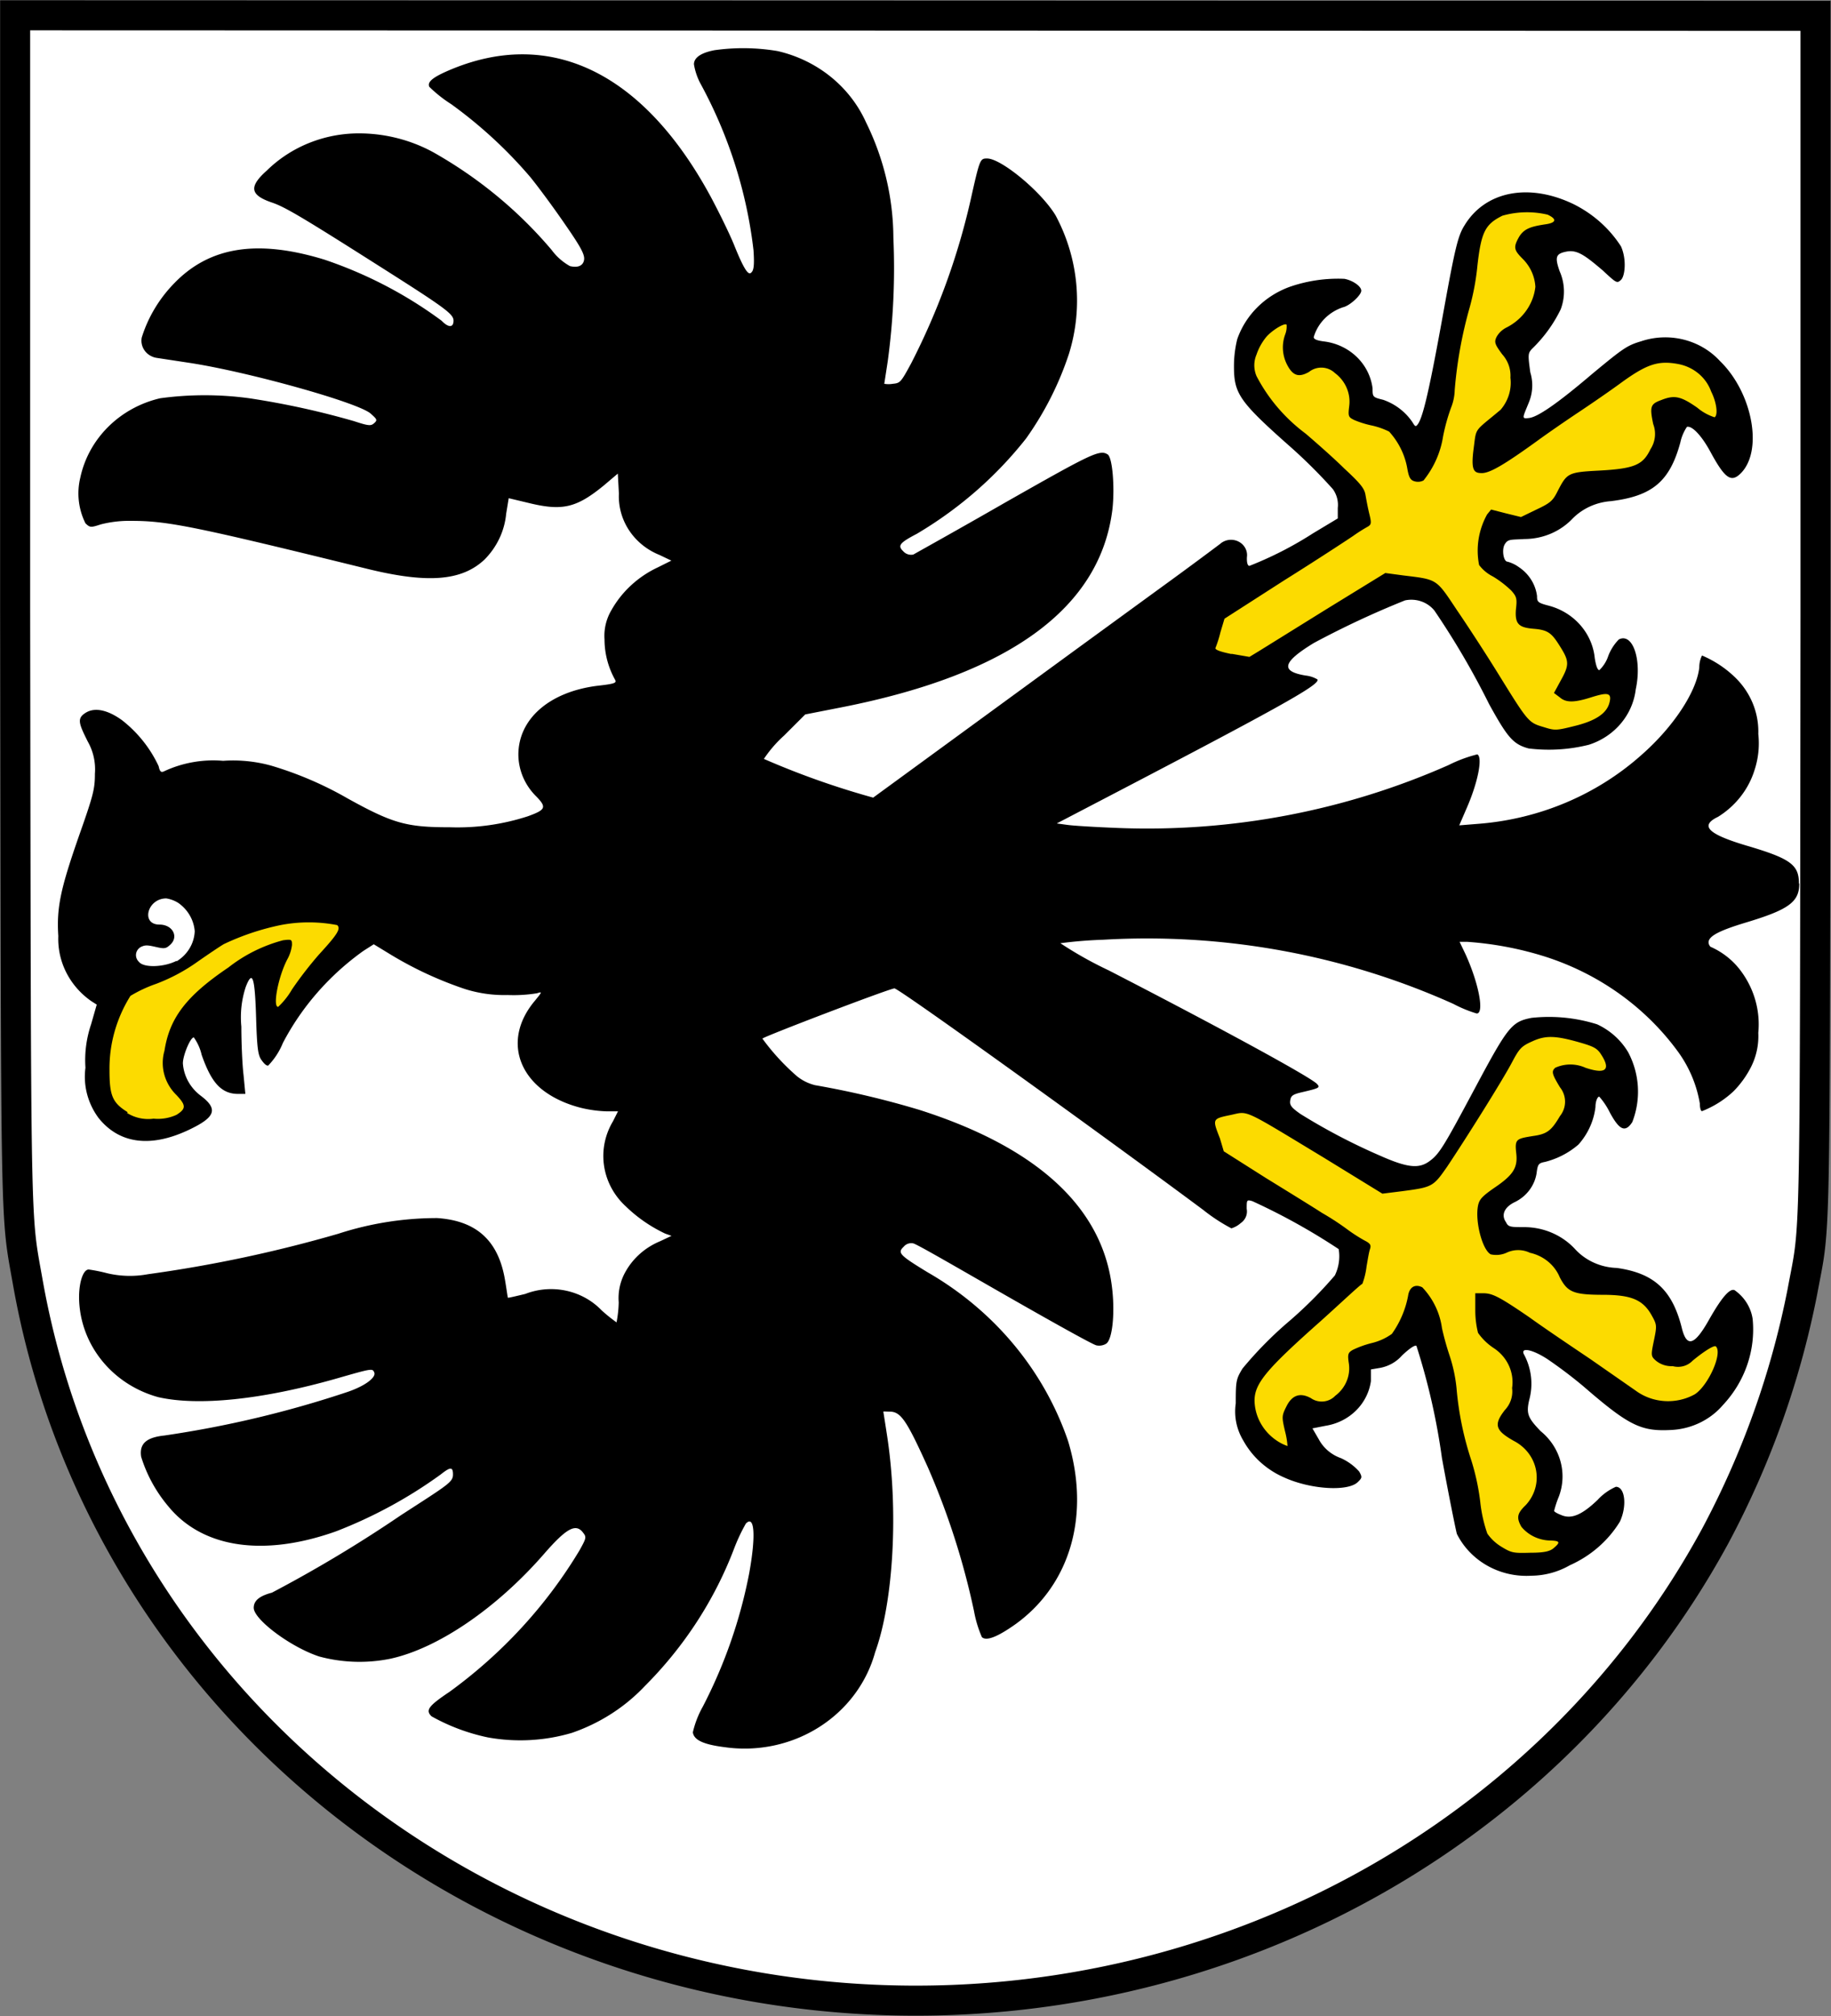
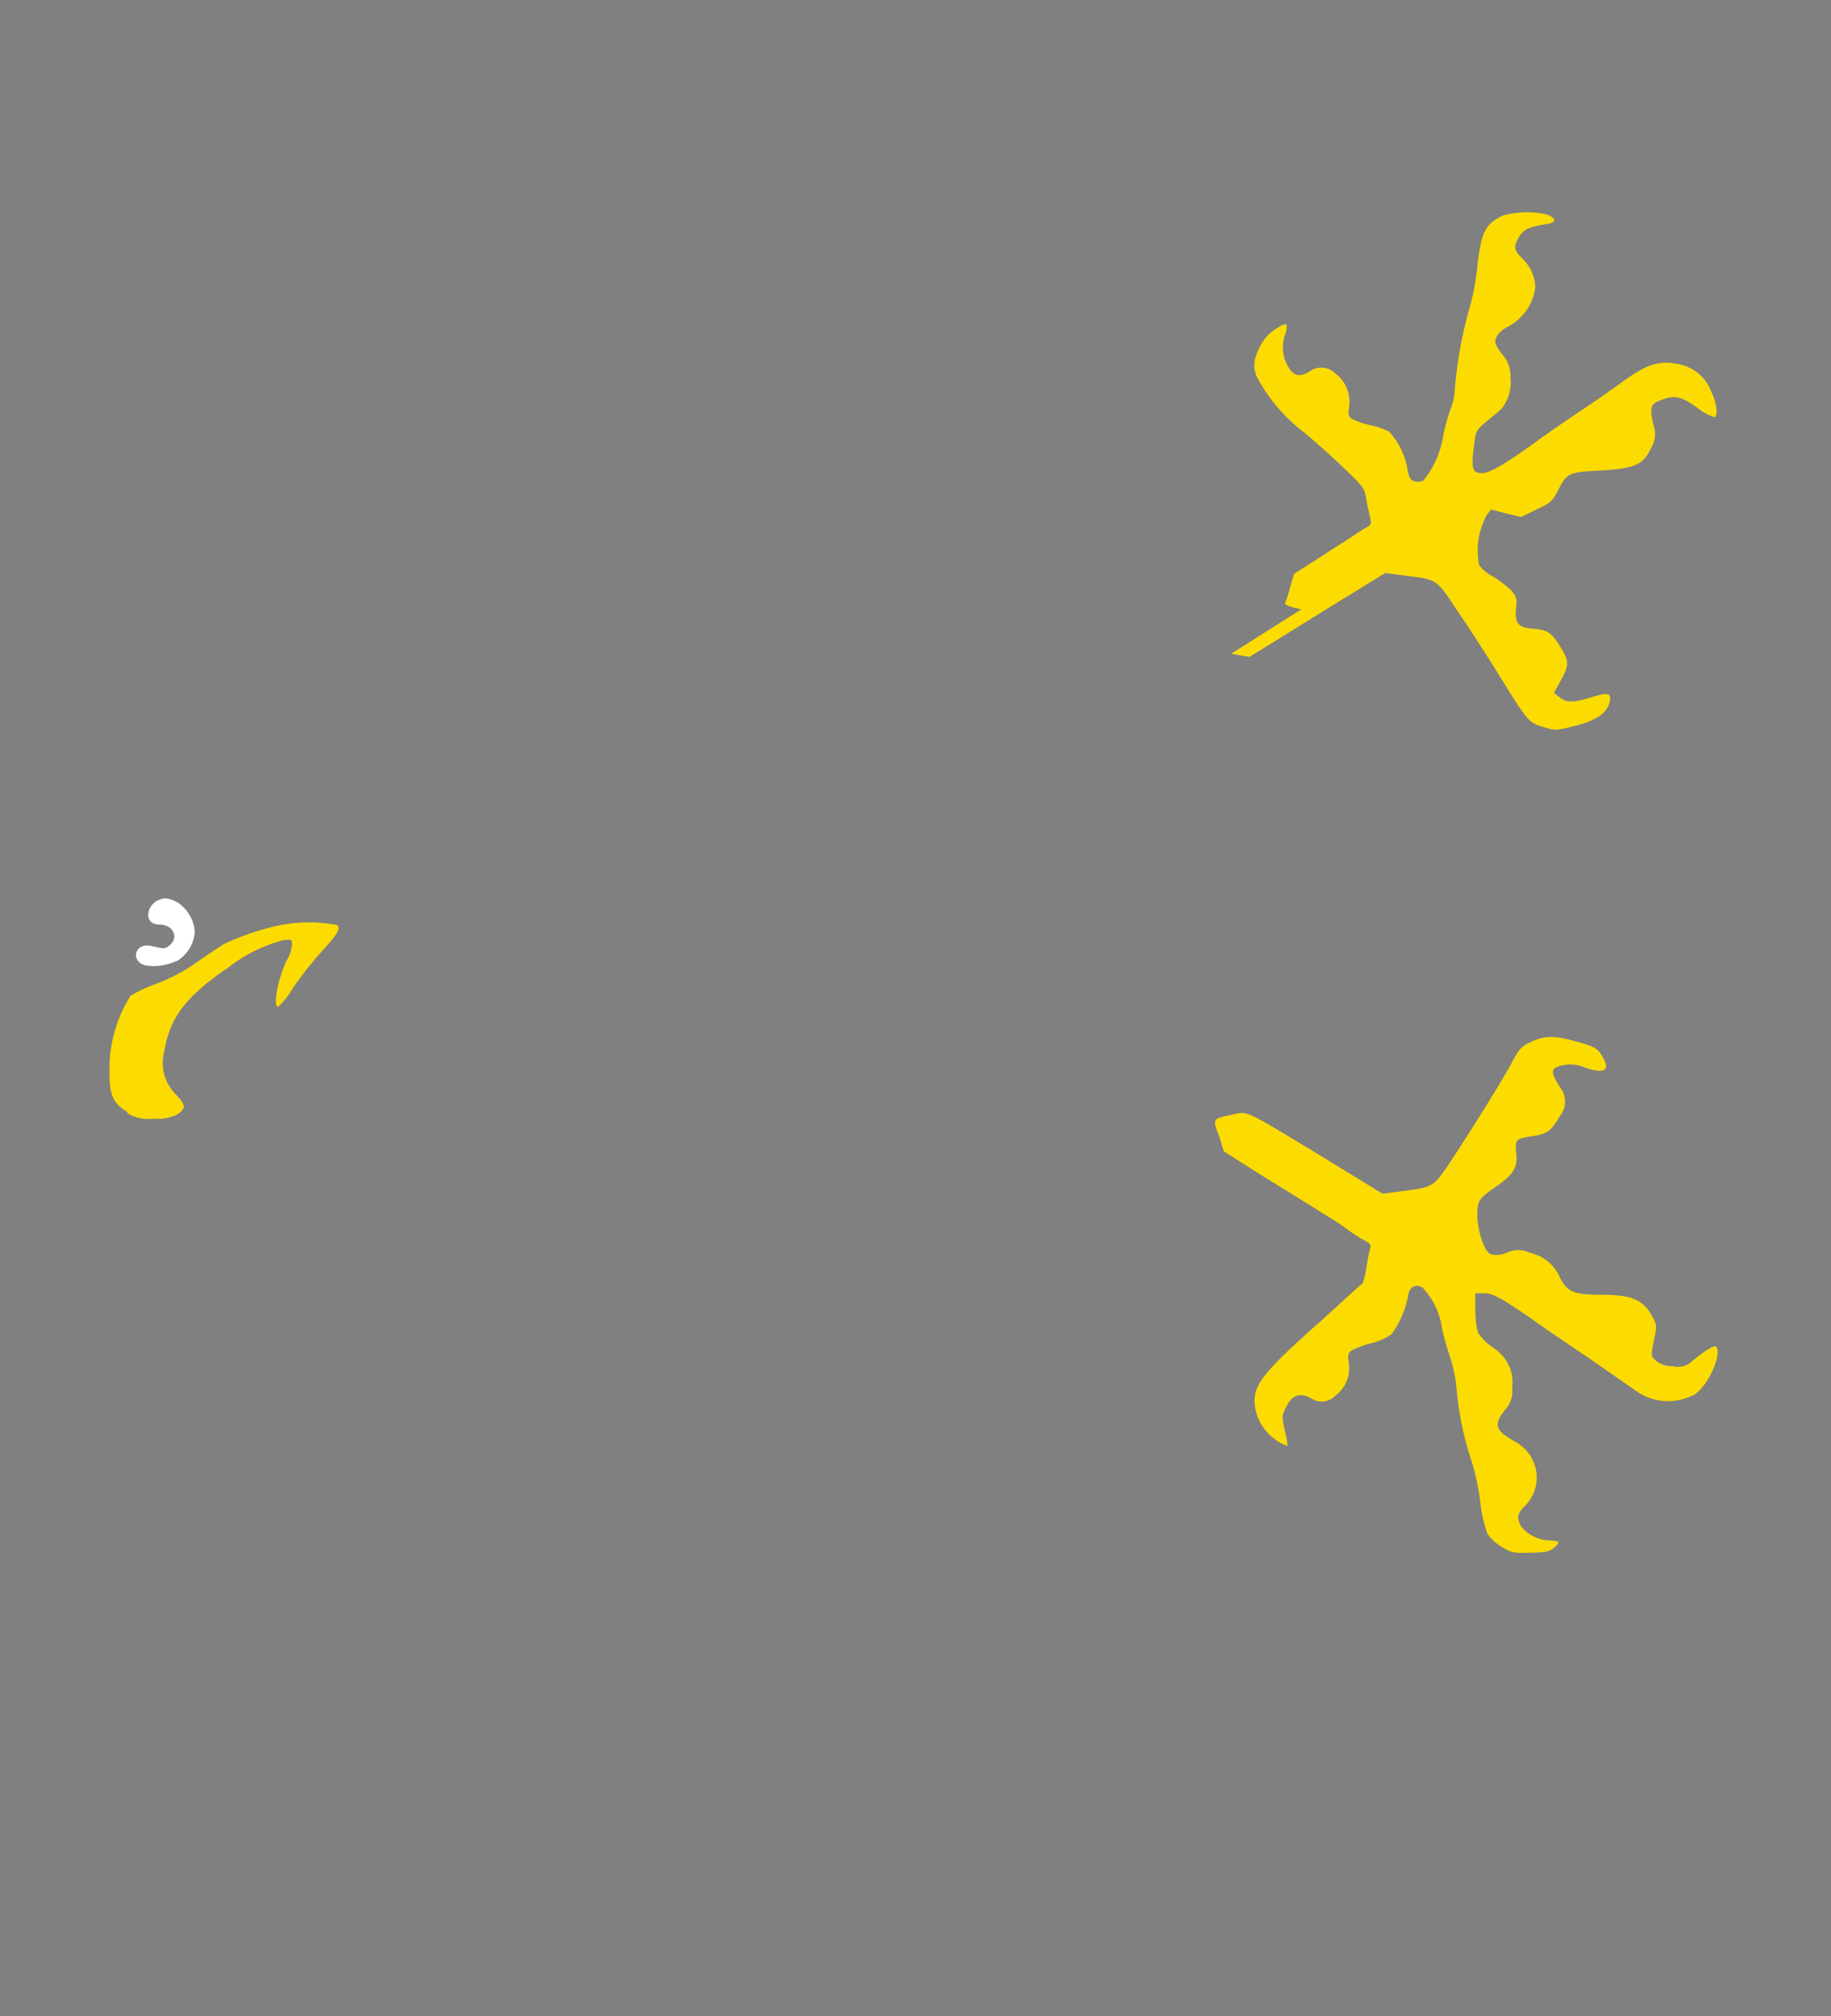
<svg xmlns="http://www.w3.org/2000/svg" width="634" height="698">
  <rect width="100%" height="100%" fill="#808080" stroke="none" />
-   <path d="m73.732 348.57c-0.441 1.51 0.694 3.803 2.018 3.803s2.334-2.777 1.829-4.105a2.081 1.992 0 0 0-3.847 0.302" />
-   <path d="M5.244 5.303v205.26c.315 223.37 0 208.34 4.478 233.87a311.92 298.59 0 0 0 584.23 87.235 325.85 311.93 0 0 0 30.145-84.518c4.667-25.295 4.288-6.58 4.54-233.81V5.49z" fill="#fff" stroke="#000" stroke-width="10.4" />
-   <path d="M622.89 305.77c0-6.4-2.964-8.573-18.162-13.04-13.37-3.985-16.271-6.882-9.838-9.961a30.523 29.219 0 0 0 12.613-16.12 32.226 30.849 0 0 0 1.324-12.556 27.874 26.684 0 0 0-7.757-19.32 37.271 35.679 0 0 0-11.73-7.847 9.838 9.418 0 0 0-.945 4.105c-.883 8.331-8.892 20.526-19.865 30.185a93.966 89.952 0 0 1-56.505 23.967l-6.748.543 2.396-5.554c4.1-9.236 5.802-18.11 3.847-19.017a46.415 44.433 0 0 0-9.901 3.683 248.79 238.16 0 0 1-114.52 21.794c-7.757-.302-15.703-.785-17.658-1.087l-3.532-.483 7.064-3.682c70.947-36.947 84.317-44.433 83.182-46.183a9.775 9.357 0 0 0-4.036-1.328c-8.892-1.45-8.073-4.649 2.837-11.29a306.49 293.4 0 0 1 31.532-14.73 10.09 9.66 0 0 1 10.216 3.562 291.1 278.67 0 0 1 18.92 32.358c6.306 11.41 8.26 13.885 13.684 15.334a54.74 52.401 0 0 0 20.811-1.267 23.964 22.941 0 0 0 16.271-19.198c2.208-10.142-1.009-19.741-5.865-17.266a17.595 16.843 0 0 0-3.657 5.735 12.613 12.074 0 0 1-3.09 4.89c-.631 0-1.199-1.69-1.577-4.166a21.82 20.888 0 0 0-15.766-18.11c-3.973-1.027-4.225-1.329-4.225-3.381a14.946 14.308 0 0 0-6.307-10.022 11.793 11.289 0 0 0-3.91-1.872c-1.387 0-2.08-4.165-.946-6.037 1.136-1.871 2.082-1.509 6.874-1.81a22.514 21.552 0 0 0 16.586-7.064 20.37 19.5 0 0 1 13.243-6.037c14.38-1.751 20.433-6.822 24.09-20.345a16.523 15.817 0 0 1 2.27-5.373c1.767-.483 5.109 3.018 8.2 8.753 4.918 9.056 7.062 10.565 10.278 7.486 8.072-7.727 4.289-28.072-7.063-39.06a25.226 24.148 0 0 0-27.244-6.822c-4.919 1.45-6.306 2.476-17.027 11.35-12.613 10.746-18.919 14.851-21.757 15.213-2.838.363-2.27 0 0-5.674a16.775 16.059 0 0 0 .378-10.142c-.82-6.037-.82-6.52.505-8.03a50.451 48.296 0 0 0 10.027-13.764 18.919 18.111 0 0 0-.378-13.22c-1.703-4.89-1.325-6.038 2.333-6.762 3.658-.724 6.306 1.147 12.613 6.52 4.793 4.467 4.919 4.528 6.306 3.26 1.388-1.268 2.018-7.124 0-11.591a42.001 40.207 0 0 0-16.397-14.61c-15.514-7.486-30.649-4.528-37.838 7.426-2.207 3.501-3.279 8.029-7.063 28.917-4.919 27.348-7.19 37.188-9.018 39.784-.694.966-.946.905-1.703-.363a20.307 19.439 0 0 0-10.279-8.029c-3.657-.906-3.72-.966-3.72-3.984a19.424 18.594 0 0 0-16.838-16.24c-2.334-.303-3.532-.725-3.532-1.51a15.955 15.274 0 0 1 10.153-10.323c2.27-.483 6.306-4.165 6.306-5.735 0-1.57-3.09-3.622-5.864-4.105a49.064 46.968 0 0 0-18.92 2.777 30.586 29.28 0 0 0-18.161 18.11 42.947 41.112 0 0 0-1.136 9.358c0 9.297 1.703 12.074 18.415 26.925a184.84 176.95 0 0 1 15.83 15.636 10.09 9.66 0 0 1 1.702 6.52v3.623l-8.64 5.191a122.85 117.6 0 0 1-21.946 11.23c-.63 0-.946-1.087-.883-2.959a5.55 5.313 0 0 0-9.27-4.648c-.946.724-10.28 7.727-20.874 15.394l-28.253 20.586-71.01 51.858a275.59 263.82 0 0 1-37.84-13.402 44.145 42.259 0 0 1 7.001-8.09l7.315-7.305 12.613-2.475c58.271-11.47 89.677-34.47 93.776-68.7.82-7.487 0-18.112-1.765-18.897-2.712-1.69-5.928 0-35.19 16.602-16.586 9.539-30.965 17.507-31.974 18.111a3.532 3.38 0 0 1-3.532-1.147c-2.018-1.932-1.261-2.898 4.73-6.037a138.74 132.81 0 0 0 37.838-33.023 116.54 111.56 0 0 0 14.82-29.28 67.542 64.657 0 0 0-4.604-47.874c-5.045-8.391-18.919-19.74-23.712-19.74-2.46 0-2.522 0-5.802 14.67a257.74 246.73 0 0 1-20.559 56.324c-3.531 6.52-3.784 6.762-6.306 7.003a8.514 8.15 0 0 1-2.964 0s.567-3.622 1.198-7.788a260.9 249.75 0 0 0 1.955-42.803 98.885 94.661 0 0 0-9.523-40.026 44.649 42.742 0 0 0-30.586-24.57 68.425 65.502 0 0 0-21.82-.302c-4.73.905-7.126 2.596-7.126 4.89a23.712 22.699 0 0 0 2.081 6.339 171.35 164.03 0 0 1 18.541 58.016c.379 5.614 0 7.003-.757 7.727-.756.724-1.828.664-5.738-8.995-1.514-3.864-5.298-11.591-8.262-17.145-23.46-43.406-56-58.982-91.19-43.648-5.235 2.294-7.064 3.864-6.307 5.494a46.604 44.614 0 0 0 7.63 6.037 159.36 152.56 0 0 1 27.308 25.174c2.711 3.32 8.072 10.565 11.919 16.179 5.486 7.908 6.937 10.565 6.747 12.376-.19 1.81-1.702 3.078-4.919 2.294a20.117 19.258 0 0 1-6.306-5.554 151.98 145.49 0 0 0-40.929-33.807 52.028 49.806 0 0 0-25.226-6.58 44.523 42.621 0 0 0-32.478 12.858c-6.307 5.615-5.865 8.512 1.829 11.108 4.414 1.51 10.09 4.83 36.892 21.854 23.145 14.67 25.919 16.723 25.919 19.017 0 2.294-1.577 2.657-4.162 0a145.05 138.85 0 0 0-40.55-21.13c-23.271-7.123-39.793-4.467-52.028 8.21a49.505 47.391 0 0 0-11.225 18.776 6.306 6.037 0 0 0 5.423 7.063l10.721 1.63c20.181 3.018 58.523 13.704 63.064 17.568 2.27 1.992 2.46 2.294 1.324 3.32-1.135 1.026-1.765 1.087-7.063-.664a273.19 261.52 0 0 0-36.199-7.908 109.35 104.68 0 0 0-30.9 0 37.208 35.618 0 0 0-27.623 27.408 25.226 24.148 0 0 0 1.766 15.877c1.577 1.509 1.829 1.509 5.36.362a38.154 36.524 0 0 1 10.595-1.208c12.613 0 22.2 1.993 81.605 16.602 20.874 5.132 32.73 4.226 40.613-3.2a27.559 26.382 0 0 0 7.505-15.876l.883-5.373 7.063 1.69c11.478 2.777 16.334 1.69 25.793-6.037l4.92-4.165.378 6.942a22.955 21.975 0 0 0 14.126 21.25l4.036 1.932-4.73 2.355a36.514 34.954 0 0 0-15.955 14.67 18.919 18.111 0 0 0-2.46 10.263 31.091 29.763 0 0 0 3.721 14.066c.505 1.026-.44 1.328-6.306 1.992-16.523 2.113-27.244 11.47-27.244 23.846a21.883 20.948 0 0 0 6.306 14.549c3.532 3.682 3.154 4.527-3.027 6.761a75.677 72.444 0 0 1-27.055 3.804c-14.883 0-19.613-1.268-35.316-9.962a120.83 115.67 0 0 0-26.424-11.35 47.424 45.398 0 0 0-16.712-1.69 38.721 37.067 0 0 0-20.559 3.683c-.946.422-1.387 0-1.766-1.811a45.154 43.225 0 0 0-12.613-15.877c-4.982-3.623-9.46-4.589-12.613-2.657-3.153 1.932-2.46 3.683.631 9.9a21.126 20.224 0 0 1 2.523 11.23c0 5.373-.568 7.486-5.613 21.794-6.306 18.11-7.694 24.57-7.063 34.41a27.811 26.623 0 0 0 11.415 22.519l1.892 1.207-1.955 6.822a42.064 40.267 0 0 0-1.955 15.032 25.793 24.691 0 0 0 4.54 17.387c7.253 9.056 18.226 10.384 31.532 3.985 8.955-4.287 9.901-7.064 3.973-11.591a16.271 15.576 0 0 1-6.306-11.29c0-2.776 2.586-8.995 3.784-8.995a17.91 17.145 0 0 1 2.712 6.038c3.405 9.72 6.874 13.523 12.613 13.523h2.522l-.63-6.58c-.442-3.623-.757-11.17-.757-16.724a36.451 34.894 0 0 1 1.513-13.704c2.334-6.037 3.154-3.622 3.595 10.565.315 10.384.63 12.98 1.829 14.67 1.198 1.69 1.829 1.992 2.333 1.992a25.667 24.571 0 0 0 5.109-7.848 94.092 90.072 0 0 1 27.874-31.876l3.594-2.294 5.55 3.38a125.56 120.2 0 0 0 25.919 12.075 43.262 41.414 0 0 0 14.883 2.113 48.559 46.485 0 0 0 10.153-.604c1.892-.603 1.829-.543-.568 2.415-12.613 14.791-4.856 32.117 16.081 37.309a41.875 40.086 0 0 0 8.577 1.147h3.973l-1.766 3.502a25.226 24.148 0 0 0 4.54 29.46 50.451 48.296 0 0 0 13.56 9.358l2.207.785-3.973 1.871a24.658 23.605 0 0 0-11.73 10.142 20.054 19.198 0 0 0-2.586 10.987 43.451 41.595 0 0 1-.756 6.943 54.235 51.918 0 0 1-5.172-4.166 23.775 22.76 0 0 0-26.424-5.674c-3.216.784-5.865 1.388-5.99 1.328-.127-.061-.442-2.717-1.01-6.037-2.27-13.764-9.9-20.647-23.523-21.552a106.45 101.91 0 0 0-34.244 5.433 445.8 426.76 0 0 1-65.902 14.006 32.667 31.272 0 0 1-14.189-.362 53.668 51.375 0 0 0-6.306-1.268c-1.892 0-3.342 4.286-3.342 9.599a37.838 36.222 0 0 0 27.433 34.592c13.748 3.14 35.82.906 61.55-6.4 12.614-3.621 12.614-3.621 13.244-2.112.63 1.51-2.65 4.407-9.082 6.64a354.23 339.1 0 0 1-63.632 15.154c-6.306.664-8.702 2.897-8.009 7.365a51.902 49.685 0 0 0 9.397 17.145c11.856 14.489 33.109 17.568 58.145 8.633a157.66 150.93 0 0 0 36.199-19.681c3.342-2.657 4.225-2.657 4.225 0 0 2.656-1.514 3.44-18.036 14.127a457.78 438.23 0 0 1-44.649 26.804c-4.351 1.147-6.306 2.777-6.306 5.252 0 3.984 12.613 13.523 22.64 16.843a51.46 49.262 0 0 0 24.658.785c16.649-3.622 36.956-17.628 53.163-36.222 7.82-8.995 11.099-10.806 13.622-7.365 1.198 1.509 1.009 1.931-1.262 6.037a171.53 164.21 0 0 1-44.965 48.96c-7.378 4.95-8.45 6.399-6.306 8.512a66.785 63.932 0 0 0 19.487 7.305 60.478 57.895 0 0 0 29.136-1.57 62.497 59.827 0 0 0 25.226-16.179 142.59 136.5 0 0 0 30.965-47.693 67.289 64.415 0 0 1 4.036-8.573c3.027-3.139 3.532 4.166 1.135 17.326a183.39 175.56 0 0 1-16.018 46.002 35.947 34.411 0 0 0-3.468 8.935c.378 2.717 3.783 4.226 10.973 5.132a46.731 44.734 0 0 0 52.154-32.902c6.306-17.326 8.198-49.081 4.036-75.523-.63-4.166-1.198-7.607-1.198-7.728 0-.12 1.009 0 2.207 0 3.847 0 5.865 3.08 13.117 19.077a279.18 267.26 0 0 1 16.08 50.047 43.136 41.293 0 0 0 2.713 8.935c1.513 1.449 5.36 0 11.793-4.588 18.919-13.764 25.793-37.731 18.036-63.328a111.56 106.8 0 0 0-48.622-58.378c-9.902-6.037-10.47-6.762-8.262-8.874a3.28 3.14 0 0 1 3.216-1.147c.883 0 15.072 8.27 31.532 17.689 16.46 9.417 30.838 17.447 31.973 17.628a4.478 4.286 0 0 0 3.406-.604c2.144-1.51 3.09-10.746 1.955-19.681-3.406-27.65-26.11-48.296-66.596-61.215a297.6 284.89 0 0 0-36.2-8.573 15.829 15.153 0 0 1-6.305-3.139 80.47 77.033 0 0 1-11.92-12.98c0-.543 44.146-17.387 45.722-17.387 1.576 0 73.028 51.496 106.89 76.67a61.488 58.861 0 0 0 9.774 6.4 8.64 8.27 0 0 0 3.217-1.812 5.171 4.95 0 0 0 2.08-4.95c0-3.08 0-3.2 1.956-2.657a216.88 207.61 0 0 1 29.892 16.602 16.397 15.696 0 0 1-1.324 9.116 151.35 144.89 0 0 1-15.64 15.696 134.58 128.83 0 0 0-16.334 16.542c-2.208 3.622-2.334 4.287-2.334 12.074a21 20.103 0 0 0 2.649 12.92 30.082 28.797 0 0 0 14.316 12.797c9.018 4.045 21.757 4.83 25.226 1.57 1.576-1.51 1.64-1.75.567-3.683a18.919 18.111 0 0 0-6.306-4.648 14.126 13.523 0 0 1-7.694-6.52l-2.207-3.804 4.604-.905a18.919 18.111 0 0 0 15.64-15.455v-4.045l3.216-.543a13.18 12.617 0 0 0 7.504-4.226c2.523-2.415 4.541-3.803 5.046-3.38a248.66 238.04 0 0 1 8.829 38.817c2.333 12.8 4.73 24.631 5.17 26.261a26.676 25.537 0 0 0 25.668 14.49 26.424 25.295 0 0 0 13.433-3.623 39.289 37.611 0 0 0 17.343-15.093c2.522-5.373 1.829-12.074-1.388-12.074a18.919 18.111 0 0 0-6.306 4.528c-5.487 5.252-9.144 6.761-12.613 5.252-1.387-.543-2.46-1.147-2.46-1.449a37.334 35.739 0 0 1 1.64-4.95 21.505 20.586 0 0 0-6.306-22.64c-4.415-4.588-5.045-6.036-3.973-10.745a23.208 22.216 0 0 0-1.892-15.998c-1.01-2.355 3.09-1.51 8.135 1.75a158.73 151.95 0 0 1 12.613 9.539c15.766 13.644 19.928 15.636 30.523 15.032a24.721 23.665 0 0 0 17.721-8.633 40.929 39.18 0 0 0 10.28-29.763 15.577 14.911 0 0 0-6.307-10.021c-1.703-.604-4.478 2.656-8.766 10.203-5.045 8.995-7.757 9.84-9.46 2.898-3.28-13.1-9.586-18.956-22.514-20.767a20.054 19.198 0 0 1-14.442-6.52 23.523 22.518 0 0 0-17.595-7.607c-4.604 0-5.55 0-6.306-1.69-1.766-2.476-.63-5.192 2.964-6.943a14.063 13.463 0 0 0 7.63-10.142c.379-3.019.694-3.38 2.901-3.803a27.811 26.623 0 0 0 11.604-6.037 25.226 24.148 0 0 0 5.865-12.98c0-2.174.82-3.683 1.325-3.562a25.982 24.873 0 0 1 3.657 5.494c3.28 6.037 5.298 7.063 7.757 3.32a31.532 30.185 0 0 0-1.387-24.148 24.784 23.726 0 0 0-10.784-9.72 53.352 51.073 0 0 0-22.703-2.233c-6.81 1.328-8.135 2.897-19.298 23.786-11.162 20.888-12.613 23.363-16.144 25.899-3.532 2.535-7.379 2.294-16.901-1.932a207.67 198.8 0 0 1-27.685-14.49c-3.09-2.172-3.784-3.018-3.532-4.648.253-1.63.757-2.113 4.163-2.897 5.928-1.389 6.306-1.57 5.108-2.838-2.018-2.234-32.226-18.775-72.082-39.3a132.43 126.78 0 0 1-16.775-9.419 145.49 139.27 0 0 1 14.82-1.207 249.61 238.95 0 0 1 121.27 22.216 43.199 41.354 0 0 0 8.072 3.32c2.712 0 .694-10.504-3.91-20.586l-2.018-4.226h2.649a112.32 107.52 0 0 1 26.235 4.89 91.443 87.537 0 0 1 47.046 33.566 45.532 43.587 0 0 1 7.252 17.507c0 1.45.315 2.657.757 2.657a33.992 32.54 0 0 0 10.973-6.943 35.253 33.747 0 0 0 5.865-8.09 25.604 24.51 0 0 0 2.648-12.073 33.235 31.815 0 0 0-6.306-21.794 26.487 25.356 0 0 0-10.279-8.03s-.63-.664-.63-1.509c0-2.173 3.783-4.105 12.99-6.882 14.631-4.407 18.415-7.064 18.415-13.402" />
  <path d="M61.119 332.81a13.496 12.919 0 0 0 6.306-10.444 14 13.402 0 0 0-5.675-9.78 10.847 10.384 0 0 0-4.163-1.57c-6.621 0-8.892 9.056-2.396 9.056 4.667 0 6.874 4.347 3.595 7.124-1.388 1.268-2.018 1.268-4.92.603-2.9-.664-3.594-.664-5.044 0a3.405 3.26 0 0 0-.694 5.192c1.64 2.113 8.64 1.872 12.99-.362" fill="#fff" />
  <g fill="#fcdb00">
-     <path d="m423.74 398.56 14.568 9.237c8.135 5.01 16.838 10.384 19.424 12.074a92.326 88.382 0 0 1 8.388 5.433 56.001 53.609 0 0 0 6.306 4.105c2.018 1.026 2.396 1.57 1.955 2.958-.441 1.389-.757 3.562-1.198 6.037a27.37 26.201 0 0 1-1.45 6.037c-.694.242-7 6.218-14.317 12.8-18.919 16.782-23.145 21.732-23.018 27.89a18.099 17.326 0 0 0 8.955 14.368 14.631 14.006 0 0 0 2.46 1.087 30.838 29.521 0 0 0-.883-5.192c-1.135-4.95-1.135-5.252.568-8.633 1.702-3.38 4.351-5.01 8.45-2.717a6.306 6.037 0 0 0 8.388-.845 12.613 12.074 0 0 0 4.73-11.108c-.505-3.26-.316-3.803 1.324-4.769a32.793 31.393 0 0 1 6.748-2.415 19.487 18.654 0 0 0 6.81-3.139 35.568 34.049 0 0 0 5.613-13.16c.442-3.02 2.397-4.227 4.92-2.959a27.118 25.959 0 0 1 6.81 14.127 104.75 100.28 0 0 0 2.649 9.539 56.758 54.333 0 0 1 2.396 11.229 118.06 113.01 0 0 0 5.172 25.174 87.344 83.613 0 0 1 3.027 14.066 53.478 51.194 0 0 0 2.46 11.108 16.271 15.576 0 0 0 4.918 4.588c3.469 2.113 4.1 2.233 10.09 2.052 4.92 0 6.811-.543 8.072-1.69 2.27-1.932 2.081-2.415-1.198-2.536a13.054 12.497 0 0 1-10.09-4.769c-1.766-3.14-1.45-4.648 1.45-7.425a15.009 14.368 0 0 0-4.036-22.277c-6.306-3.562-7.189-5.554-3.09-10.746a9.964 9.539 0 0 0 2.46-7.547 14.946 14.308 0 0 0-6.307-13.825 20.559 19.681 0 0 1-5.486-5.312 34.874 33.385 0 0 1-.946-7.667V447.7h2.523c3.216 0 5.108.724 16.207 8.33 4.919 3.563 14.505 10.023 21.063 14.43l15.703 10.927a18.415 17.628 0 0 0 20.559 1.267c4.666-3.078 9.648-14.247 7.252-16.54-.505-.544-3.91 1.509-8.072 4.95a6.81 6.52 0 0 1-6.874 1.871 8.198 7.848 0 0 1-5.865-1.931c-1.703-1.51-1.703-1.812-.63-7.003 1.071-5.192 1.008-5.434-.884-8.814-2.964-5.192-6.937-6.883-16.397-6.943-10.532 0-12.613-.845-15.325-6.037a14.631 14.006 0 0 0-10.342-8.512 9.018 8.633 0 0 0-8.135 0 8.387 8.03 0 0 1-5.424.543c-2.9-1.51-5.486-11.35-4.414-16.843.441-2.173 1.387-3.2 5.423-6.037 6.748-4.528 8.388-7.063 7.82-12.074-.567-5.01 0-5.071 5.928-6.037 4.856-.664 6.307-1.992 9.208-6.882a8.577 8.21 0 0 0 0-9.961c-2.775-4.589-3.028-5.494-1.64-6.762a12.234 11.712 0 0 1 10.469 0c7 2.355 8.892.725 5.423-4.588-1.324-2.113-2.585-2.777-7.189-4.105-8.577-2.475-12.045-2.596-16.712-.423-3.658 1.63-4.414 2.415-6.937 7.184-3.153 6.037-15.892 26.321-22.514 36.222-4.793 6.883-5.045 7.064-15.64 8.452l-6.748.845-20.244-12.436c-28.757-17.387-25.982-16.119-32.352-14.79-6.37 1.328-6.306 1.328-3.657 8.089zM426.32 226.32l6.306 1.087 3.28-1.993 23.523-14.61 20.244-12.436 6.306.846c11.856 1.448 11.225 1.086 18.541 12.074 3.595 5.252 10.09 15.213 14.442 22.277 10.153 16.42 10.343 16.602 15.451 18.11 4.036 1.268 4.352 1.268 11.1-.422 6.747-1.69 10.72-4.165 11.73-7.848 1.008-3.683-.568-3.803-6.307-1.992-5.74 1.81-8.64 1.932-10.847 0l-2.018-1.51 2.333-4.286c2.964-5.312 2.964-6.7 0-11.47-2.964-4.769-4.1-6.037-9.207-6.46-5.108-.422-6.685-1.448-6.307-6.58.442-3.863.315-4.528-1.64-6.7a36.136 34.592 0 0 0-6.306-4.83 13.748 13.161 0 0 1-4.793-3.985 27.937 26.744 0 0 1 2.775-17.507l1.388-1.69 5.17 1.328 5.172 1.268 5.36-2.596c4.856-2.294 5.676-3.019 7.379-6.46 3.153-6.037 3.468-6.46 13.937-7.003 12.613-.664 15.514-1.932 18.162-7.425a10.406 9.961 0 0 0 .946-8.694c-1.261-6.037-.946-6.942 2.649-8.27 4.666-1.872 6.81-1.45 12.613 2.595a17.28 16.541 0 0 0 5.99 3.32c1.262-.784.694-5.191-1.197-8.934a15.135 14.489 0 0 0-11.288-9.478c-6.938-1.328-10.847 0-19.298 6.037-3.91 2.898-10.847 7.667-15.388 10.686-4.541 3.018-10.91 7.426-14.126 9.78-11.856 8.573-16.586 11.229-19.298 11.229-2.712 0-3.847-.845-2.838-8.452s0-5.614 9.333-13.463a15.388 14.73 0 0 0 3.406-11.108 11.793 11.289 0 0 0-2.838-8.09c-2.586-3.501-2.838-4.225-1.955-6.037a8.135 7.788 0 0 1 3.342-3.2 18.919 18.111 0 0 0 10.09-14.126 15.829 15.153 0 0 0-4.414-9.72c-2.964-2.958-3.217-3.924-1.45-7.184 1.765-3.26 4.287-3.984 9.522-4.77 3.594-.542 3.847-1.81.567-3.32a29.892 28.616 0 0 0-15.64.363c-5.928 2.958-7.315 5.554-8.64 17.145a92.326 88.382 0 0 1-2.711 14.67 161.38 154.49 0 0 0-5.171 28.616 18.919 18.111 0 0 1-1.262 6.037 71.136 68.098 0 0 0-2.775 10.02 34.37 32.902 0 0 1-6.747 15.154 3.91 3.743 0 0 1-2.901.362c-1.577-.362-2.145-1.207-2.712-4.407a27.118 25.959 0 0 0-6.307-12.859 25.793 24.691 0 0 0-5.738-2.053 32.289 30.91 0 0 1-6.307-1.931c-2.08-1.027-2.207-1.268-1.766-4.89a13.117 12.557 0 0 0-4.982-11.41 6.622 6.339 0 0 0-8.955-.363c-3.531 1.993-5.55 1.329-7.504-2.354a14.189 13.583 0 0 1-.694-10.746 8.135 7.788 0 0 0 .441-3.26c-.694-.725-5.045 1.932-7.063 4.286a20.622 19.741 0 0 0-3.342 6.037 10.279 9.84 0 0 0 0 7.486 60.478 57.895 0 0 0 17.027 19.922c3.594 3.08 9.648 8.392 13.37 12.074 5.612 5.192 6.937 6.882 7.315 9.056.378 2.173.82 4.467 1.324 6.58.82 3.26.694 3.743-.504 4.468a55.055 52.703 0 0 0-5.045 3.2c-1.955 1.327-12.613 8.33-24.09 15.514l-20.496 13.161-1.388 4.649a43.703 41.837 0 0 1-1.765 5.554c0 .604 1.828 1.268 5.675 2.052M43.966 385.27a13.243 12.678 0 0 0 9.207 1.992 14.883 14.247 0 0 0 7.946-1.328c3.343-2.113 3.343-3.26 0-6.822a16.586 15.877 0 0 1-4.162-15.394c1.766-11.35 7.568-18.956 22.136-28.797a51.46 49.262 0 0 1 18.92-9.418c2.963-.362 3.09-.301 3.09 1.63a14.757 14.127 0 0 1-1.703 5.132c-3.09 6.037-5.045 16.3-3.09 16.3a27.181 26.02 0 0 0 4.792-6.037 135.9 130.1 0 0 1 9.334-12.074c6.306-6.882 7.694-8.935 6.306-10.203a49.379 47.27 0 0 0-19.613 0 84.254 80.655 0 0 0-19.613 6.58c-1.45.846-5.55 3.623-9.018 6.037a62.181 59.525 0 0 1-14.442 7.728 45.974 44.01 0 0 0-8.892 4.165 51.145 48.96 0 0 0-7.252 25.718c0 8.814 1.009 11.29 6.306 14.55" />
+     <path d="m423.74 398.56 14.568 9.237c8.135 5.01 16.838 10.384 19.424 12.074a92.326 88.382 0 0 1 8.388 5.433 56.001 53.609 0 0 0 6.306 4.105c2.018 1.026 2.396 1.57 1.955 2.958-.441 1.389-.757 3.562-1.198 6.037a27.37 26.201 0 0 1-1.45 6.037c-.694.242-7 6.218-14.317 12.8-18.919 16.782-23.145 21.732-23.018 27.89a18.099 17.326 0 0 0 8.955 14.368 14.631 14.006 0 0 0 2.46 1.087 30.838 29.521 0 0 0-.883-5.192c-1.135-4.95-1.135-5.252.568-8.633 1.702-3.38 4.351-5.01 8.45-2.717a6.306 6.037 0 0 0 8.388-.845 12.613 12.074 0 0 0 4.73-11.108c-.505-3.26-.316-3.803 1.324-4.769a32.793 31.393 0 0 1 6.748-2.415 19.487 18.654 0 0 0 6.81-3.139 35.568 34.049 0 0 0 5.613-13.16c.442-3.02 2.397-4.227 4.92-2.959a27.118 25.959 0 0 1 6.81 14.127 104.75 100.28 0 0 0 2.649 9.539 56.758 54.333 0 0 1 2.396 11.229 118.06 113.01 0 0 0 5.172 25.174 87.344 83.613 0 0 1 3.027 14.066 53.478 51.194 0 0 0 2.46 11.108 16.271 15.576 0 0 0 4.918 4.588c3.469 2.113 4.1 2.233 10.09 2.052 4.92 0 6.811-.543 8.072-1.69 2.27-1.932 2.081-2.415-1.198-2.536a13.054 12.497 0 0 1-10.09-4.769c-1.766-3.14-1.45-4.648 1.45-7.425a15.009 14.368 0 0 0-4.036-22.277c-6.306-3.562-7.189-5.554-3.09-10.746a9.964 9.539 0 0 0 2.46-7.547 14.946 14.308 0 0 0-6.307-13.825 20.559 19.681 0 0 1-5.486-5.312 34.874 33.385 0 0 1-.946-7.667V447.7h2.523c3.216 0 5.108.724 16.207 8.33 4.919 3.563 14.505 10.023 21.063 14.43l15.703 10.927a18.415 17.628 0 0 0 20.559 1.267c4.666-3.078 9.648-14.247 7.252-16.54-.505-.544-3.91 1.509-8.072 4.95a6.81 6.52 0 0 1-6.874 1.871 8.198 7.848 0 0 1-5.865-1.931c-1.703-1.51-1.703-1.812-.63-7.003 1.071-5.192 1.008-5.434-.884-8.814-2.964-5.192-6.937-6.883-16.397-6.943-10.532 0-12.613-.845-15.325-6.037a14.631 14.006 0 0 0-10.342-8.512 9.018 8.633 0 0 0-8.135 0 8.387 8.03 0 0 1-5.424.543c-2.9-1.51-5.486-11.35-4.414-16.843.441-2.173 1.387-3.2 5.423-6.037 6.748-4.528 8.388-7.063 7.82-12.074-.567-5.01 0-5.071 5.928-6.037 4.856-.664 6.307-1.992 9.208-6.882a8.577 8.21 0 0 0 0-9.961c-2.775-4.589-3.028-5.494-1.64-6.762a12.234 11.712 0 0 1 10.469 0c7 2.355 8.892.725 5.423-4.588-1.324-2.113-2.585-2.777-7.189-4.105-8.577-2.475-12.045-2.596-16.712-.423-3.658 1.63-4.414 2.415-6.937 7.184-3.153 6.037-15.892 26.321-22.514 36.222-4.793 6.883-5.045 7.064-15.64 8.452l-6.748.845-20.244-12.436c-28.757-17.387-25.982-16.119-32.352-14.79-6.37 1.328-6.306 1.328-3.657 8.089zM426.32 226.32l6.306 1.087 3.28-1.993 23.523-14.61 20.244-12.436 6.306.846c11.856 1.448 11.225 1.086 18.541 12.074 3.595 5.252 10.09 15.213 14.442 22.277 10.153 16.42 10.343 16.602 15.451 18.11 4.036 1.268 4.352 1.268 11.1-.422 6.747-1.69 10.72-4.165 11.73-7.848 1.008-3.683-.568-3.803-6.307-1.992-5.74 1.81-8.64 1.932-10.847 0l-2.018-1.51 2.333-4.286c2.964-5.312 2.964-6.7 0-11.47-2.964-4.769-4.1-6.037-9.207-6.46-5.108-.422-6.685-1.448-6.307-6.58.442-3.863.315-4.528-1.64-6.7a36.136 34.592 0 0 0-6.306-4.83 13.748 13.161 0 0 1-4.793-3.985 27.937 26.744 0 0 1 2.775-17.507l1.388-1.69 5.17 1.328 5.172 1.268 5.36-2.596c4.856-2.294 5.676-3.019 7.379-6.46 3.153-6.037 3.468-6.46 13.937-7.003 12.613-.664 15.514-1.932 18.162-7.425a10.406 9.961 0 0 0 .946-8.694c-1.261-6.037-.946-6.942 2.649-8.27 4.666-1.872 6.81-1.45 12.613 2.595a17.28 16.541 0 0 0 5.99 3.32c1.262-.784.694-5.191-1.197-8.934a15.135 14.489 0 0 0-11.288-9.478c-6.938-1.328-10.847 0-19.298 6.037-3.91 2.898-10.847 7.667-15.388 10.686-4.541 3.018-10.91 7.426-14.126 9.78-11.856 8.573-16.586 11.229-19.298 11.229-2.712 0-3.847-.845-2.838-8.452s0-5.614 9.333-13.463a15.388 14.73 0 0 0 3.406-11.108 11.793 11.289 0 0 0-2.838-8.09c-2.586-3.501-2.838-4.225-1.955-6.037a8.135 7.788 0 0 1 3.342-3.2 18.919 18.111 0 0 0 10.09-14.126 15.829 15.153 0 0 0-4.414-9.72c-2.964-2.958-3.217-3.924-1.45-7.184 1.765-3.26 4.287-3.984 9.522-4.77 3.594-.542 3.847-1.81.567-3.32a29.892 28.616 0 0 0-15.64.363c-5.928 2.958-7.315 5.554-8.64 17.145a92.326 88.382 0 0 1-2.711 14.67 161.38 154.49 0 0 0-5.171 28.616 18.919 18.111 0 0 1-1.262 6.037 71.136 68.098 0 0 0-2.775 10.02 34.37 32.902 0 0 1-6.747 15.154 3.91 3.743 0 0 1-2.901.362c-1.577-.362-2.145-1.207-2.712-4.407a27.118 25.959 0 0 0-6.307-12.859 25.793 24.691 0 0 0-5.738-2.053 32.289 30.91 0 0 1-6.307-1.931c-2.08-1.027-2.207-1.268-1.766-4.89a13.117 12.557 0 0 0-4.982-11.41 6.622 6.339 0 0 0-8.955-.363c-3.531 1.993-5.55 1.329-7.504-2.354a14.189 13.583 0 0 1-.694-10.746 8.135 7.788 0 0 0 .441-3.26c-.694-.725-5.045 1.932-7.063 4.286a20.622 19.741 0 0 0-3.342 6.037 10.279 9.84 0 0 0 0 7.486 60.478 57.895 0 0 0 17.027 19.922c3.594 3.08 9.648 8.392 13.37 12.074 5.612 5.192 6.937 6.882 7.315 9.056.378 2.173.82 4.467 1.324 6.58.82 3.26.694 3.743-.504 4.468a55.055 52.703 0 0 0-5.045 3.2l-20.496 13.161-1.388 4.649a43.703 41.837 0 0 1-1.765 5.554c0 .604 1.828 1.268 5.675 2.052M43.966 385.27a13.243 12.678 0 0 0 9.207 1.992 14.883 14.247 0 0 0 7.946-1.328c3.343-2.113 3.343-3.26 0-6.822a16.586 15.877 0 0 1-4.162-15.394c1.766-11.35 7.568-18.956 22.136-28.797a51.46 49.262 0 0 1 18.92-9.418c2.963-.362 3.09-.301 3.09 1.63a14.757 14.127 0 0 1-1.703 5.132c-3.09 6.037-5.045 16.3-3.09 16.3a27.181 26.02 0 0 0 4.792-6.037 135.9 130.1 0 0 1 9.334-12.074c6.306-6.882 7.694-8.935 6.306-10.203a49.379 47.27 0 0 0-19.613 0 84.254 80.655 0 0 0-19.613 6.58c-1.45.846-5.55 3.623-9.018 6.037a62.181 59.525 0 0 1-14.442 7.728 45.974 44.01 0 0 0-8.892 4.165 51.145 48.96 0 0 0-7.252 25.718c0 8.814 1.009 11.29 6.306 14.55" />
  </g>
</svg>